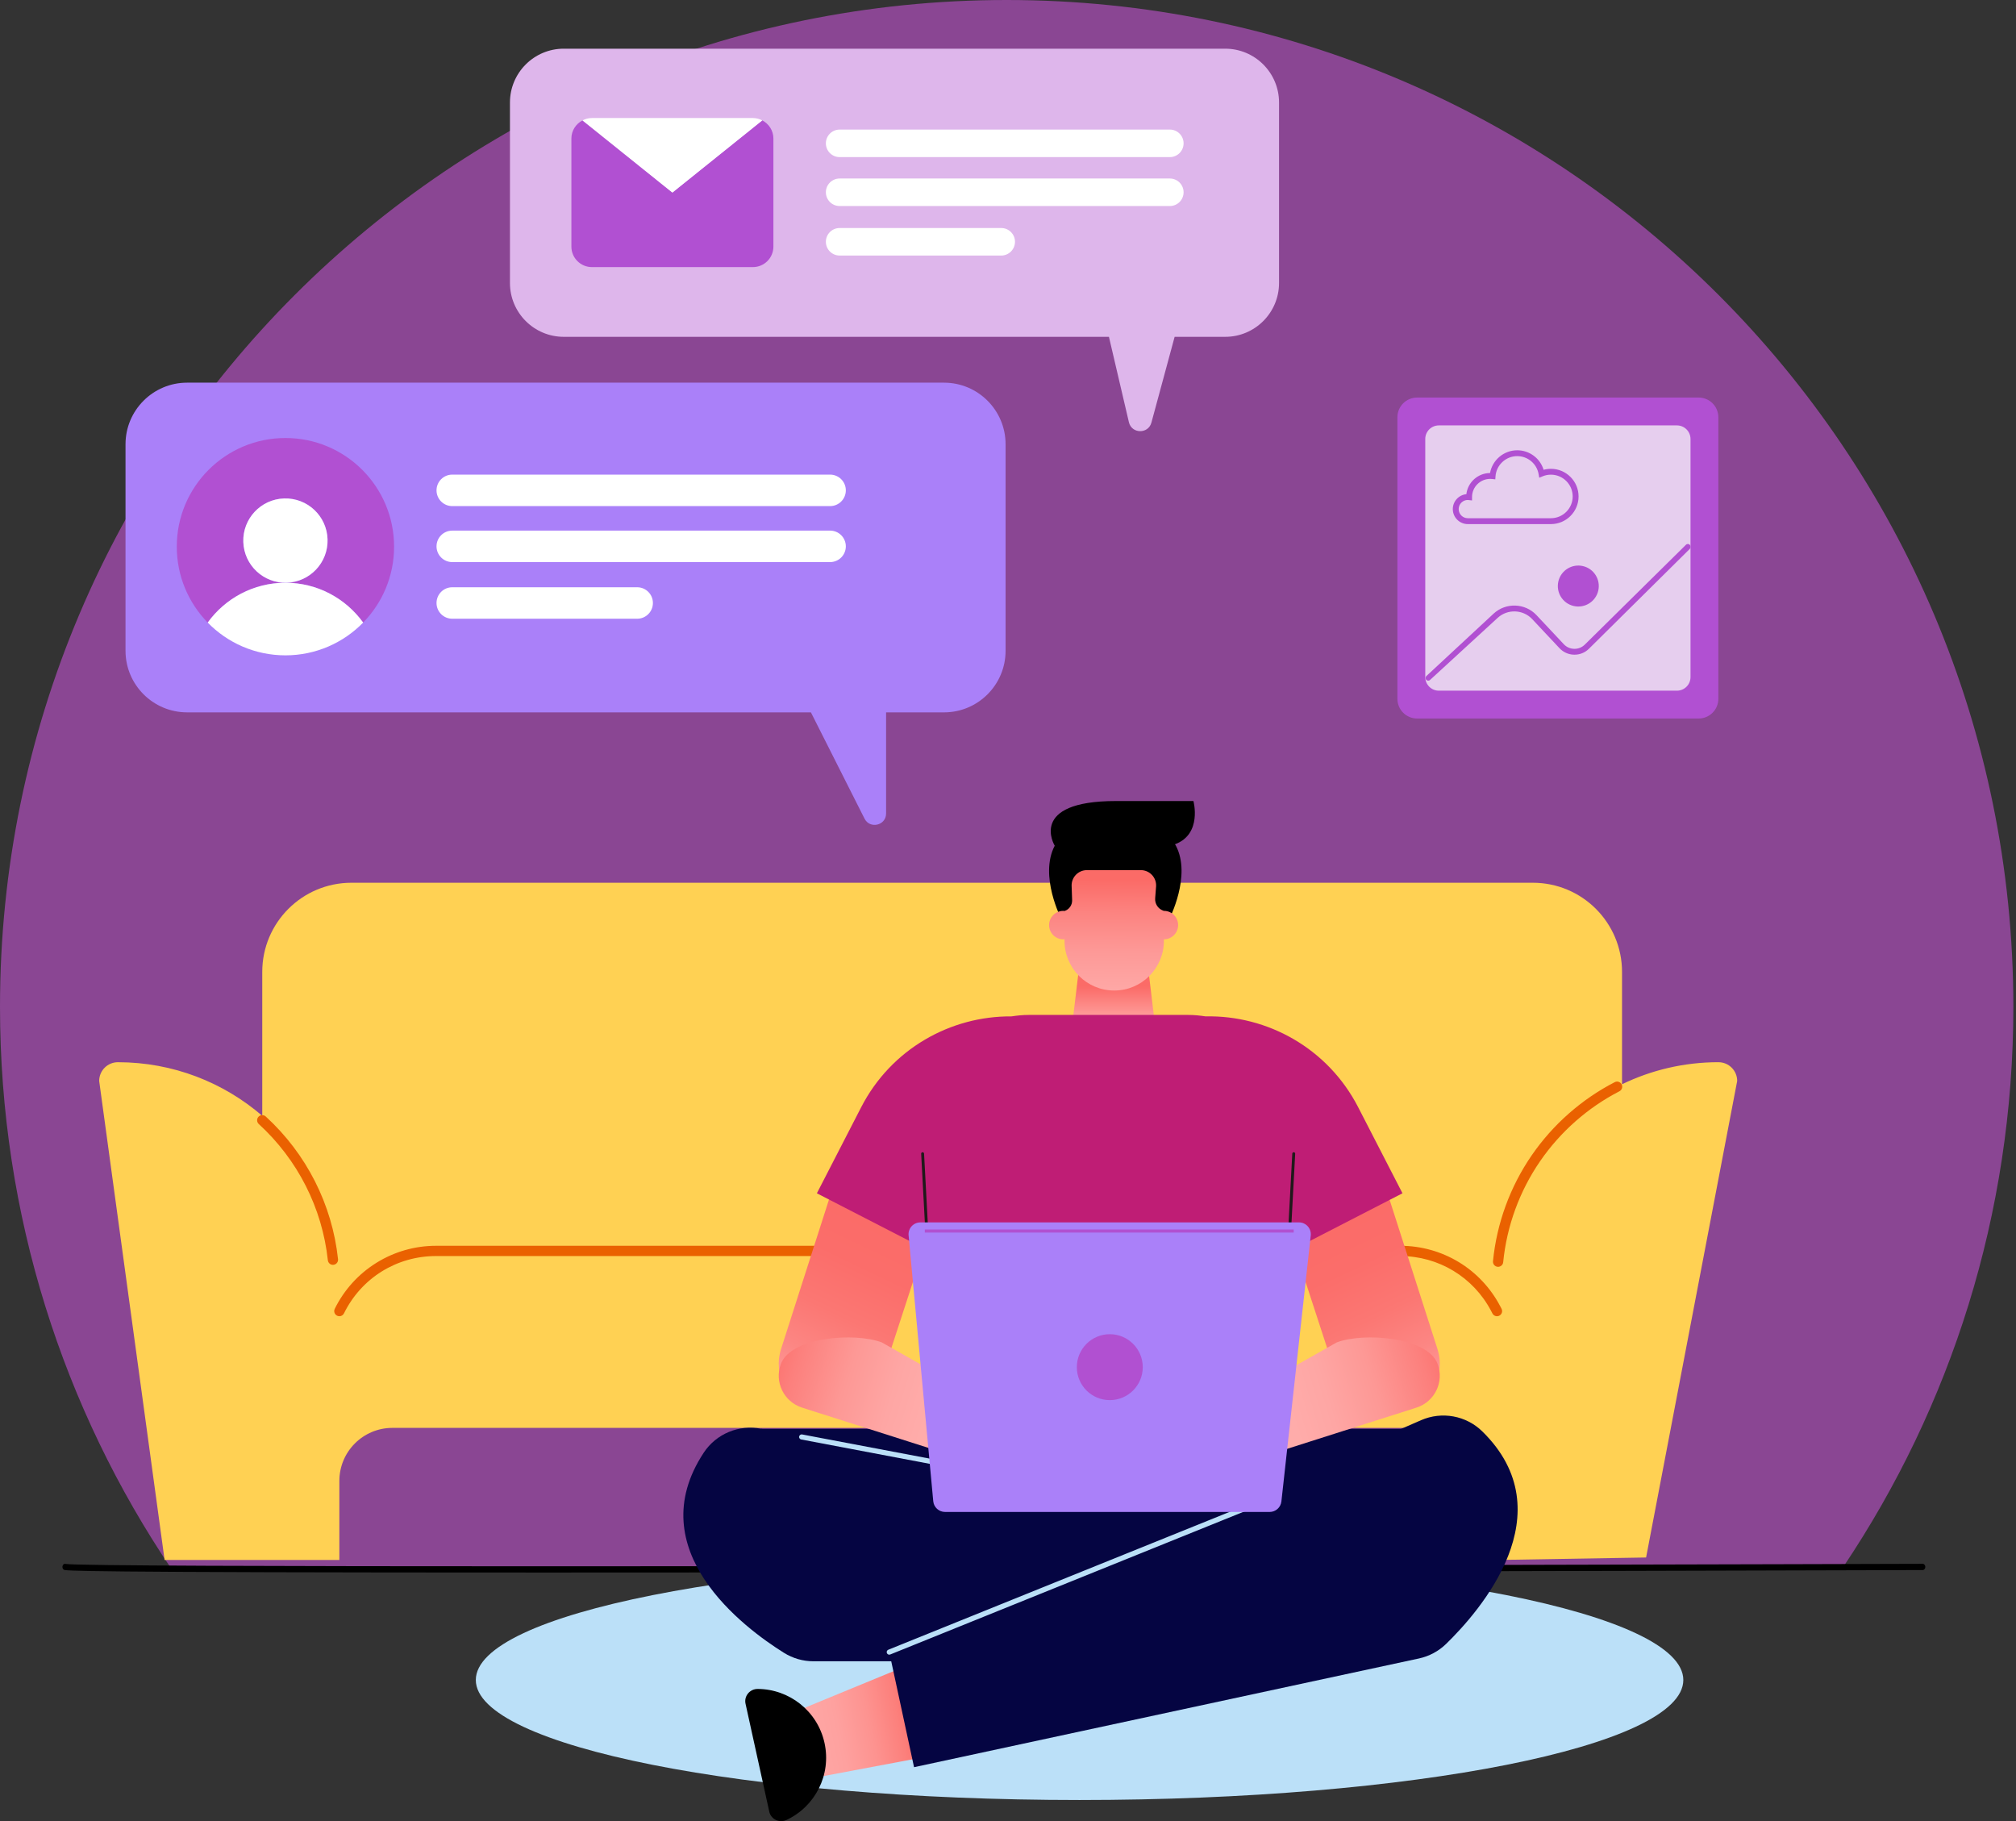
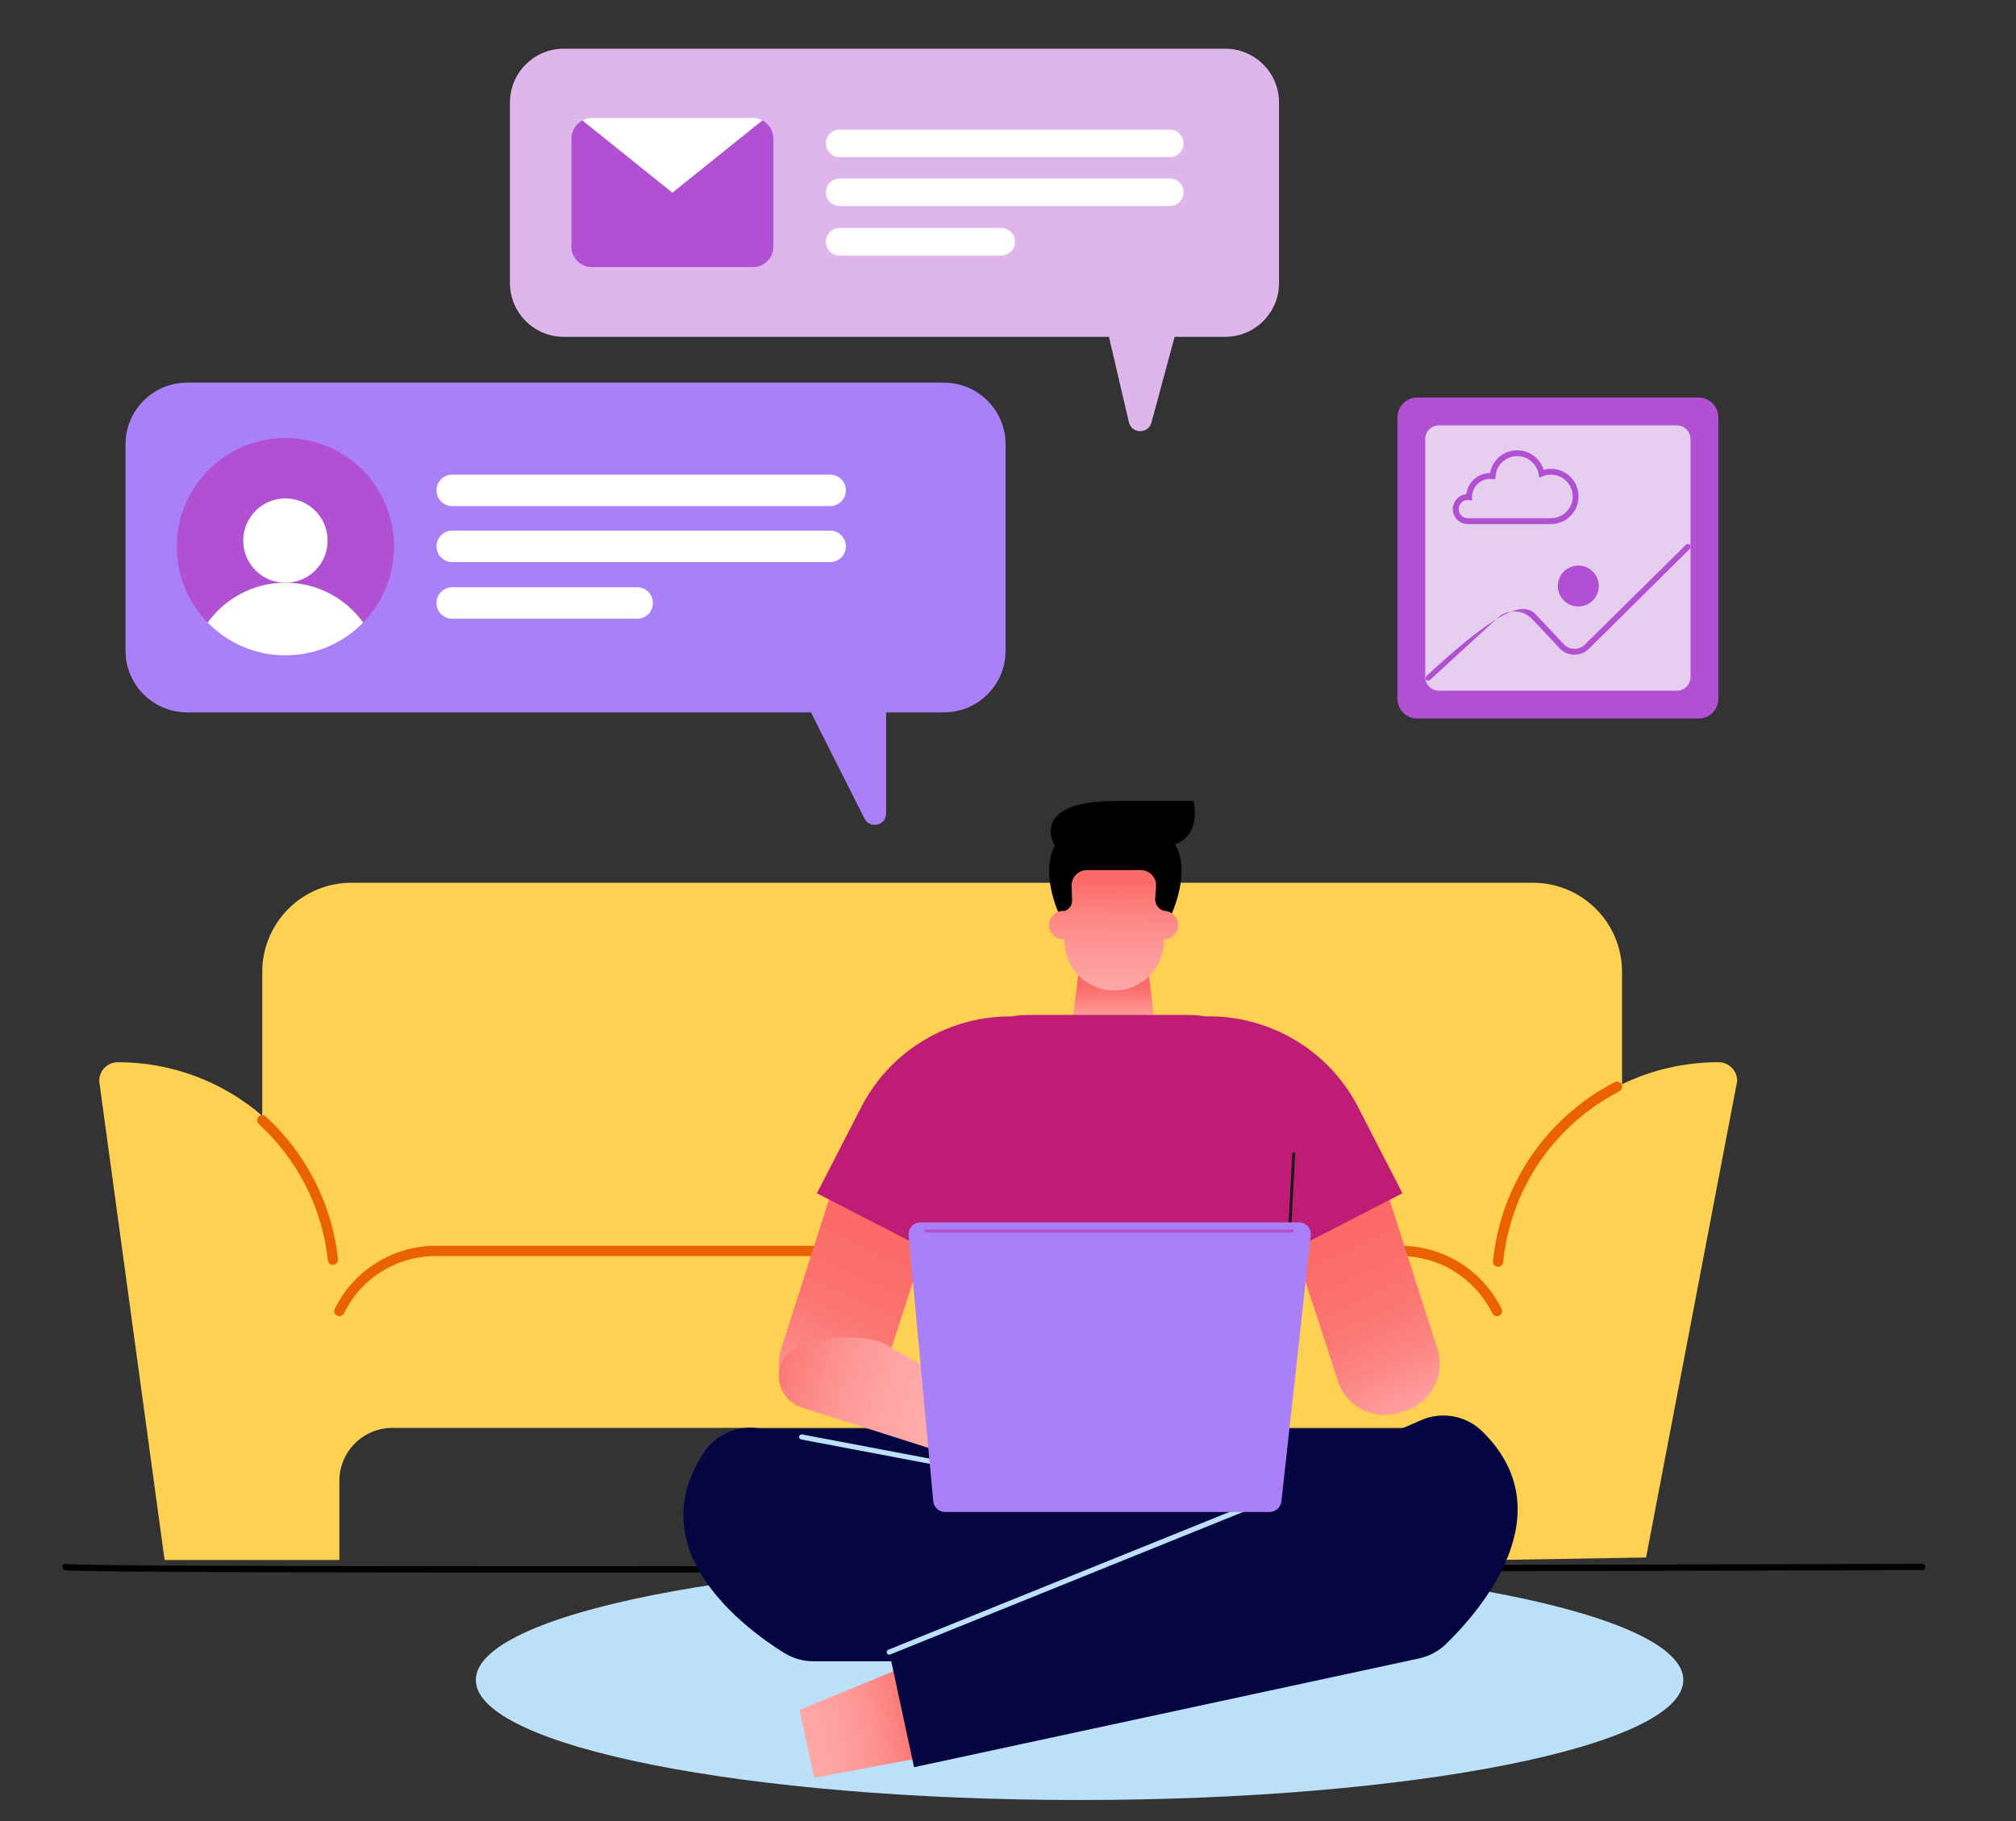
<svg xmlns="http://www.w3.org/2000/svg" width="579" height="523" viewBox="0 0 579 523" fill="none">
  <rect x="0" y="0" width="579" height="523" fill="#333333" stroke="none" />
-   <path d="M529.393 449.978C560.242 403.991 578.239 348.656 578.239 289.118C578.239 129.443 448.795 0 289.118 0C129.44 0 0 129.443 0 289.118C0 348.998 18.202 404.624 49.378 450.768L529.396 449.978H529.393Z" fill="#8A4693" />
  <path d="M493.546 305.041C483.618 305.041 474.223 307.319 465.851 311.376V279.118C465.851 264.973 454.386 253.508 440.241 253.508H100.93C86.784 253.508 75.319 264.973 75.319 279.118V320.434C64.185 310.851 49.705 305.045 33.864 305.045C30.892 305.045 28.485 307.452 28.485 310.424L47.273 447.991H97.466V425.29C97.466 416.879 104.286 410.06 112.697 410.06H414.716C423.128 410.06 429.947 416.879 429.947 425.29V447.991L472.761 447.279L498.924 310.424C498.924 307.452 496.517 305.045 493.546 305.045V305.041Z" fill="#FFD153" />
  <path d="M430.256 363.8C430.209 363.8 430.159 363.8 430.109 363.793C429.3 363.714 428.707 362.992 428.79 362.183C429.864 351.297 433.712 340.776 439.924 331.762C446.007 322.934 454.246 315.676 463.756 310.772C464.479 310.398 465.366 310.682 465.74 311.404C466.113 312.126 465.83 313.014 465.107 313.387C456.028 318.069 448.16 325 442.35 333.432C436.421 342.038 432.746 352.08 431.722 362.471C431.646 363.232 431.007 363.8 430.259 363.8H430.256Z" fill="#EA6100" />
  <path d="M95.622 363.239C94.879 363.239 94.243 362.679 94.16 361.924C92.547 346.927 85.505 333.03 74.323 322.801C73.723 322.251 73.684 321.32 74.23 320.72C74.78 320.12 75.71 320.081 76.31 320.627C88.02 331.345 95.396 345.896 97.085 361.608C97.171 362.417 96.585 363.142 95.777 363.229C95.723 363.236 95.669 363.236 95.619 363.236L95.622 363.239Z" fill="#EA6100" />
  <path d="M97.462 377.989C97.243 377.989 97.024 377.939 96.812 377.838C96.083 377.479 95.781 376.599 96.14 375.869C98.817 370.429 102.952 365.863 108.098 362.661C113.243 359.457 119.167 357.764 125.229 357.764H402.155C414.246 357.764 425.247 364.415 430.867 375.122L431.24 375.837C431.618 376.555 431.341 377.446 430.622 377.824C429.904 378.201 429.013 377.924 428.635 377.206L428.262 376.491C423.153 366.757 413.153 360.711 402.159 360.711H125.236C113.918 360.711 103.782 367.02 98.788 377.173C98.533 377.694 98.009 377.996 97.466 377.996L97.462 377.989Z" fill="#EA6100" />
  <path d="M487.854 114.169H406.999C403.873 114.169 401.34 116.702 401.34 119.828V200.683C401.34 203.809 403.873 206.342 406.999 206.342H487.854C490.98 206.342 493.513 203.809 493.513 200.683V119.828C493.513 116.702 490.98 114.169 487.854 114.169Z" fill="#B150D2" />
  <path d="M481.617 122.167H413.24C411.085 122.167 409.338 123.914 409.338 126.069V194.446C409.338 196.601 411.085 198.348 413.24 198.348H481.617C483.772 198.348 485.519 196.601 485.519 194.446V126.069C485.519 123.914 483.772 122.167 481.617 122.167Z" fill="#E6CEEE" />
-   <path d="M409.438 194.88C409.377 194.611 409.463 194.327 409.665 194.14L428.995 176.197C432.509 172.971 438.02 173.175 441.286 176.653L449.123 185C449.909 185.837 450.973 186.311 452.123 186.329C453.265 186.358 454.354 185.916 455.169 185.108L484.211 156.447C484.7 155.965 485.523 156.31 485.523 156.996V157.101C485.523 157.305 485.44 157.503 485.293 157.647L456.352 186.304C455.209 187.436 453.707 188.043 452.09 188.011C450.484 187.982 448.993 187.321 447.894 186.15L440.057 177.803C437.424 174.997 432.972 174.832 430.137 177.433L410.714 195.268C410.279 195.667 409.575 195.452 409.442 194.877L409.438 194.88Z" fill="#B150D2" />
+   <path d="M409.438 194.88C409.377 194.611 409.463 194.327 409.665 194.14C432.509 172.971 438.02 173.175 441.286 176.653L449.123 185C449.909 185.837 450.973 186.311 452.123 186.329C453.265 186.358 454.354 185.916 455.169 185.108L484.211 156.447C484.7 155.965 485.523 156.31 485.523 156.996V157.101C485.523 157.305 485.44 157.503 485.293 157.647L456.352 186.304C455.209 187.436 453.707 188.043 452.09 188.011C450.484 187.982 448.993 187.321 447.894 186.15L440.057 177.803C437.424 174.997 432.972 174.832 430.137 177.433L410.714 195.268C410.279 195.667 409.575 195.452 409.442 194.877L409.438 194.88Z" fill="#B150D2" />
  <path d="M459.018 169.65C459.764 166.488 457.806 163.32 454.645 162.574C451.483 161.828 448.316 163.786 447.569 166.947C446.823 170.109 448.781 173.277 451.943 174.023C455.104 174.769 458.272 172.811 459.018 169.65Z" fill="#B150D2" />
  <path d="M445.429 150.508H421.554C419.179 150.508 417.249 148.575 417.249 146.204C417.249 143.969 418.96 142.129 421.141 141.917C421.547 138.515 424.439 135.867 427.942 135.842C428.61 132.119 431.891 129.31 435.746 129.31C439.274 129.31 442.325 131.616 443.331 134.918C444.013 134.731 444.718 134.634 445.433 134.634C449.809 134.634 453.369 138.195 453.369 142.571C453.369 146.947 449.809 150.508 445.433 150.508H445.429ZM421.554 143.581C420.109 143.581 418.935 144.756 418.935 146.2C418.935 147.644 420.109 148.819 421.554 148.819H445.429C448.875 148.819 451.681 146.013 451.681 142.568C451.681 139.122 448.875 136.316 445.429 136.316C444.606 136.316 443.805 136.474 443.047 136.79L442.077 137.189L441.893 136.154C441.369 133.161 438.782 130.991 435.742 130.991C432.487 130.991 429.749 133.535 429.516 136.783L429.451 137.66L428.578 137.563C428.362 137.537 428.168 137.527 427.985 137.527C425.118 137.527 422.786 139.851 422.772 142.715C422.772 142.736 422.772 142.758 422.772 142.776V143.717L421.701 143.599C421.651 143.592 421.6 143.584 421.55 143.584L421.554 143.581Z" fill="#B150D2" />
  <path d="M351.887 13.981H161.924C153.383 13.981 146.46 20.904 146.46 29.445V81.266C146.46 89.806 153.383 96.73 161.924 96.73H318.49L324.221 121.241C325.011 124.618 329.786 124.701 330.692 121.352L337.357 96.73H351.879C360.42 96.73 367.344 89.806 367.344 81.266V29.445C367.344 20.904 360.42 13.981 351.879 13.981H351.887Z" fill="#DEB6EB" />
  <path d="M335.978 45.117H241.145C238.964 45.117 237.193 43.349 237.193 41.165C237.193 38.984 238.961 37.212 241.145 37.212H335.978C338.159 37.212 339.93 38.98 339.93 41.165C339.93 43.346 338.162 45.117 335.978 45.117Z" fill="white" />
  <path d="M335.978 51.264H241.145C238.963 51.264 237.193 53.034 237.193 55.217C237.193 57.399 238.963 59.169 241.145 59.169H335.978C338.16 59.169 339.93 57.399 339.93 55.217C339.93 53.034 338.16 51.264 335.978 51.264Z" fill="white" />
  <path d="M287.555 65.482H241.145C238.963 65.482 237.193 67.251 237.193 69.434C237.193 71.617 238.963 73.386 241.145 73.386H287.555C289.738 73.386 291.508 71.617 291.508 69.434C291.508 67.251 289.738 65.482 287.555 65.482Z" fill="white" />
  <path d="M218.922 34.575L193.11 55.3L167.298 34.575C165.409 35.556 164.104 37.507 164.104 39.782V70.817C164.104 74.069 166.742 76.706 169.993 76.706H216.234C219.486 76.706 222.123 74.069 222.123 70.817V39.782C222.123 37.507 220.819 35.553 218.929 34.575H218.922Z" fill="#B150D2" />
  <path d="M218.922 34.576C218.11 34.155 217.204 33.897 216.231 33.897H169.989C169.012 33.897 168.107 34.155 167.298 34.576L193.11 55.3L218.922 34.576Z" fill="white" />
  <path d="M271.107 109.892H53.744C43.971 109.892 36.049 117.814 36.049 127.587V186.881C36.049 196.654 43.971 204.577 53.744 204.577H232.896L248.291 235.088C249.844 238.167 254.489 237.06 254.489 233.615V204.58H271.11C280.883 204.58 288.806 196.658 288.806 186.885V127.59C288.806 117.818 280.883 109.895 271.11 109.895L271.107 109.892Z" fill="#AA80F9" />
  <path d="M238.403 136.3H129.889C127.393 136.3 125.369 138.323 125.369 140.819V140.823C125.369 143.319 127.393 145.343 129.889 145.343H238.403C240.899 145.343 242.923 143.319 242.923 140.823V140.819C242.923 138.323 240.899 136.3 238.403 136.3Z" fill="white" />
  <path d="M238.403 161.421H129.889C127.392 161.421 125.369 159.398 125.369 156.901C125.369 154.404 127.392 152.381 129.889 152.381H238.403C240.9 152.381 242.923 154.404 242.923 156.901C242.923 159.398 240.9 161.421 238.403 161.421Z" fill="white" />
  <path d="M182.996 177.687H129.889C127.392 177.687 125.369 175.664 125.369 173.167C125.369 170.67 127.392 168.647 129.889 168.647H182.996C185.493 168.647 187.516 170.67 187.516 173.167C187.516 175.664 185.493 177.687 182.996 177.687Z" fill="white" />
  <path d="M81.977 167.347C75.29 167.347 69.872 161.929 69.872 155.242C69.872 148.556 75.29 143.137 81.977 143.137C88.663 143.137 94.082 148.556 94.082 155.242C94.082 161.929 88.663 167.347 81.977 167.347C91.171 167.347 99.299 171.863 104.304 178.783C109.794 173.16 113.182 165.471 113.182 156.992C113.182 139.76 99.212 125.787 81.977 125.787C64.742 125.787 50.772 139.757 50.772 156.992C50.772 165.471 54.16 173.16 59.65 178.783C64.655 171.86 72.779 167.347 81.977 167.347Z" fill="#B150D2" />
  <path d="M82.378 167.343C89.06 167.122 94.296 161.526 94.075 154.844C93.853 148.163 88.257 142.926 81.576 143.147C74.894 143.369 69.657 148.965 69.879 155.647C70.1 162.328 75.697 167.565 82.378 167.343Z" fill="white" />
  <path d="M81.977 188.2C90.729 188.2 98.634 184.593 104.303 178.787C99.298 171.863 91.175 167.35 81.977 167.35C72.779 167.35 64.655 171.867 59.65 178.787C65.316 184.593 73.224 188.2 81.977 188.2Z" fill="white" />
  <path d="M156.911 451.6C19.714 451.6 18.801 451.058 18.352 450.796C17.975 450.576 17.821 450.041 18.004 449.595C18.169 449.193 18.557 449.003 18.909 449.132C21.503 449.635 79.67 449.804 156.692 449.804C313.553 449.804 548.668 449.103 552.196 449.092C552.613 449.092 552.955 449.495 552.955 449.987C552.955 450.483 552.617 450.885 552.2 450.889C550.874 450.893 417.989 451.291 286.476 451.489C233.502 451.568 190.99 451.6 156.911 451.6Z" fill="black" />
  <g style="mix-blend-mode:multiply">
    <path d="M310.053 516.925C405.819 516.925 483.452 501.494 483.452 482.458C483.452 463.422 405.819 447.991 310.053 447.991C214.287 447.991 136.653 463.422 136.653 482.458C136.653 501.494 214.287 516.925 310.053 516.925Z" fill="#BBE0F8" />
  </g>
  <path d="M342.751 230.039H320.475C295.073 230.039 302.92 242.873 302.92 242.873C298.371 251.532 304.835 263.942 304.835 263.942H335.806C335.806 263.942 342.27 251.532 337.721 242.873C337.642 242.722 337.545 242.596 337.459 242.452C345.356 239.542 342.755 230.042 342.755 230.042L342.751 230.039Z" fill="black" />
  <path d="M409.561 410.326H218.639V452.938H409.561V410.326Z" fill="#050542" />
  <path d="M381.971 443.281V477.087H233.636C230.628 477.087 227.693 476.242 225.142 474.647C213.655 467.468 183.672 445.142 202.122 417.171C205.708 411.734 212.258 409.033 218.642 410.319L381.974 443.277L381.971 443.281Z" fill="#050542" />
  <path d="M233.873 510.547L229.59 491.063L263.446 477.119L269.332 503.875L233.873 510.547Z" fill="url(#paint0_linear_1952_5698)" />
  <path d="M262.516 507.501L407.527 476.275C410.466 475.642 413.161 474.198 415.317 472.103C425.036 462.664 449.644 434.532 425.722 411.07C421.073 406.51 414.099 405.245 408.131 407.85L255.398 474.453" fill="#050542" />
  <path d="M255.399 475.186C255.107 475.186 254.831 475.013 254.716 474.726C254.565 474.349 254.745 473.921 255.122 473.767L363.273 430.091C363.651 429.94 364.078 430.119 364.233 430.497C364.383 430.874 364.204 431.302 363.827 431.456L255.679 475.132C255.589 475.168 255.496 475.186 255.402 475.186H255.399Z" fill="#BBE0F8" />
-   <path d="M220.931 520.252C221.416 522.462 223.827 523.608 225.878 522.656C234.074 518.837 238.824 509.728 236.801 500.531C234.778 491.333 226.644 485.056 217.604 485.031C215.344 485.023 213.637 487.079 214.122 489.285L220.934 520.252H220.931Z" fill="black" />
  <path d="M330.348 432.369C330.301 432.369 330.258 432.365 330.211 432.354L230.104 413.387C229.705 413.312 229.443 412.927 229.519 412.529C229.594 412.13 229.979 411.867 230.377 411.943L330.484 430.91C330.883 430.985 331.145 431.37 331.07 431.769C331.002 432.121 330.693 432.369 330.348 432.369Z" fill="#BBE0F8" />
  <path d="M402.113 405.678L403.741 405.146C411.175 402.717 415.235 394.719 412.802 387.282L398.768 343.516L371.516 357.547L384.249 396.617C386.678 404.05 394.676 408.107 402.113 405.678Z" fill="url(#paint1_linear_1952_5698)" />
-   <path d="M338.008 426.168L406.809 404.237C412.058 402.562 414.832 396.832 412.885 391.676C409.964 383.937 391.665 382.586 383.922 385.507L333.42 414.013L338.008 426.165V426.168Z" fill="url(#paint2_linear_1952_5698)" />
  <path d="M235.051 405.678L233.424 405.146C225.99 402.717 221.93 394.719 224.362 387.282L238.396 343.516L265.649 357.547L252.915 396.617C250.486 404.05 242.489 408.107 235.051 405.678Z" fill="url(#paint3_linear_1952_5698)" />
  <path d="M299.156 426.168L230.355 404.237C225.105 402.562 222.332 396.832 224.279 391.676C227.2 383.937 245.499 382.586 253.242 385.507L303.744 414.013L299.156 426.165V426.168Z" fill="url(#paint4_linear_1952_5698)" />
  <path d="M332.996 305.092H306.656L309.785 278.9H329.863L332.996 305.092Z" fill="url(#paint5_linear_1952_5698)" />
  <path d="M402.796 342.688L390.067 317.961C381.364 301.06 364.036 291.499 346.229 291.884C344.609 291.632 342.956 291.467 341.26 291.467H295.479C293.786 291.467 292.137 291.632 290.517 291.884C272.944 291.747 255.931 301.268 247.34 317.961L234.61 342.688L266.58 359.144L269.39 427.129C269.473 429.167 271.151 430.773 273.188 430.773H363.547C365.584 430.773 367.262 429.167 367.345 427.129L370.14 359.496L402.793 342.688H402.796Z" fill="#BF1D75" />
  <path d="M370.075 359.503C370.075 359.503 370.061 359.503 370.054 359.503C369.824 359.492 369.648 359.295 369.658 359.065L371.146 331.291C371.157 331.061 371.351 330.885 371.584 330.896C371.814 330.907 371.99 331.104 371.98 331.334L370.492 359.108C370.481 359.33 370.294 359.503 370.075 359.503Z" fill="#1F191A" />
-   <path d="M266.465 359.503C266.246 359.503 266.059 359.33 266.048 359.108L264.561 331.334C264.55 331.104 264.726 330.907 264.956 330.896C265.183 330.885 265.384 331.061 265.395 331.291L266.882 359.065C266.893 359.295 266.717 359.492 266.487 359.503C266.48 359.503 266.472 359.503 266.465 359.503Z" fill="#1F191A" />
  <path d="M334.268 261.582L334.049 261.503C332.579 260.971 331.645 259.523 331.767 257.967L332.026 254.608C332.223 252.06 330.208 249.883 327.653 249.883H312.157C309.674 249.883 307.684 251.942 307.773 254.424L307.917 258.502C307.967 259.911 307.076 261.183 305.736 261.618C305.621 261.607 305.51 261.582 305.391 261.582C303.135 261.582 301.303 263.41 301.303 265.67C301.303 267.93 303.131 269.759 305.391 269.759C305.51 269.759 305.621 269.734 305.736 269.723V270.194C305.736 278.073 312.125 284.461 320.004 284.461C327.883 284.461 334.271 278.073 334.271 270.194V269.756C336.528 269.756 338.36 267.927 338.36 265.667C338.36 263.407 336.531 261.578 334.271 261.578L334.268 261.582Z" fill="url(#paint6_linear_1952_5698)" />
  <path d="M364.647 434.201H271.417C269.664 434.201 268.194 432.865 268.032 431.119L260.951 354.758C260.767 352.767 262.334 351.046 264.335 351.046H373.072C375.095 351.046 376.672 352.807 376.45 354.819L368.021 431.18C367.83 432.901 366.375 434.205 364.643 434.205L364.647 434.201Z" fill="#AA80F9" />
-   <path d="M318.736 402.087C323.965 402.087 328.203 397.849 328.203 392.62C328.203 387.391 323.965 383.153 318.736 383.153C313.507 383.153 309.269 387.391 309.269 392.62C309.269 397.849 313.507 402.087 318.736 402.087Z" fill="#B150D1" />
  <path d="M371.559 353.079H265.607V353.967H371.559V353.079Z" fill="#B150D1" />
  <defs>
    <linearGradient id="paint0_linear_1952_5698" x1="189.845" y1="505.759" x2="263.464" y2="491.051" gradientUnits="userSpaceOnUse">
      <stop offset="0.3" stop-color="#FFACAA" />
      <stop offset="0.54" stop-color="#FEA9A7" />
      <stop offset="0.69" stop-color="#FEA19F" />
      <stop offset="0.81" stop-color="#FD9390" />
      <stop offset="0.92" stop-color="#FC807C" />
      <stop offset="1" stop-color="#FB6B67" />
    </linearGradient>
    <linearGradient id="paint1_linear_1952_5698" x1="411.893" y1="412.86" x2="379.848" y2="345.798" gradientUnits="userSpaceOnUse">
      <stop offset="0.08" stop-color="#FFACAA" />
      <stop offset="0.17" stop-color="#FE9C9A" />
      <stop offset="0.34" stop-color="#FC8683" />
      <stop offset="0.52" stop-color="#FB7773" />
      <stop offset="0.73" stop-color="#FB6D6A" />
      <stop offset="1" stop-color="#FB6B67" />
    </linearGradient>
    <linearGradient id="paint2_linear_1952_5698" x1="328.519" y1="415.702" x2="418.246" y2="388.381" gradientUnits="userSpaceOnUse">
      <stop offset="0.46" stop-color="#FFACAA" />
      <stop offset="0.58" stop-color="#FEA6A4" />
      <stop offset="0.73" stop-color="#FD9895" />
      <stop offset="0.89" stop-color="#FC807D" />
      <stop offset="1" stop-color="#FB6B67" />
    </linearGradient>
    <linearGradient id="paint3_linear_1952_5698" x1="225.275" y1="412.86" x2="257.32" y2="345.798" gradientUnits="userSpaceOnUse">
      <stop offset="0.08" stop-color="#FFACAA" />
      <stop offset="0.17" stop-color="#FE9C9A" />
      <stop offset="0.34" stop-color="#FC8683" />
      <stop offset="0.52" stop-color="#FB7773" />
      <stop offset="0.73" stop-color="#FB6D6A" />
      <stop offset="1" stop-color="#FB6B67" />
    </linearGradient>
    <linearGradient id="paint4_linear_1952_5698" x1="308.645" y1="415.702" x2="218.922" y2="388.381" gradientUnits="userSpaceOnUse">
      <stop offset="0.46" stop-color="#FFACAA" />
      <stop offset="0.58" stop-color="#FEA6A4" />
      <stop offset="0.73" stop-color="#FD9895" />
      <stop offset="0.89" stop-color="#FC807D" />
      <stop offset="1" stop-color="#FB6B67" />
    </linearGradient>
    <linearGradient id="paint5_linear_1952_5698" x1="319.824" y1="311.182" x2="319.824" y2="278.731" gradientUnits="userSpaceOnUse">
      <stop offset="0.51" stop-color="#FFACAA" />
      <stop offset="0.86" stop-color="#FB6B67" />
    </linearGradient>
    <linearGradient id="paint6_linear_1952_5698" x1="319.612" y1="293.164" x2="319.928" y2="252.729" gradientUnits="userSpaceOnUse">
      <stop stop-color="#FFACAA" />
      <stop offset="0.23" stop-color="#FEA7A5" />
      <stop offset="0.49" stop-color="#FD9997" />
      <stop offset="0.77" stop-color="#FC8380" />
      <stop offset="1" stop-color="#FB6B67" />
    </linearGradient>
  </defs>
</svg>